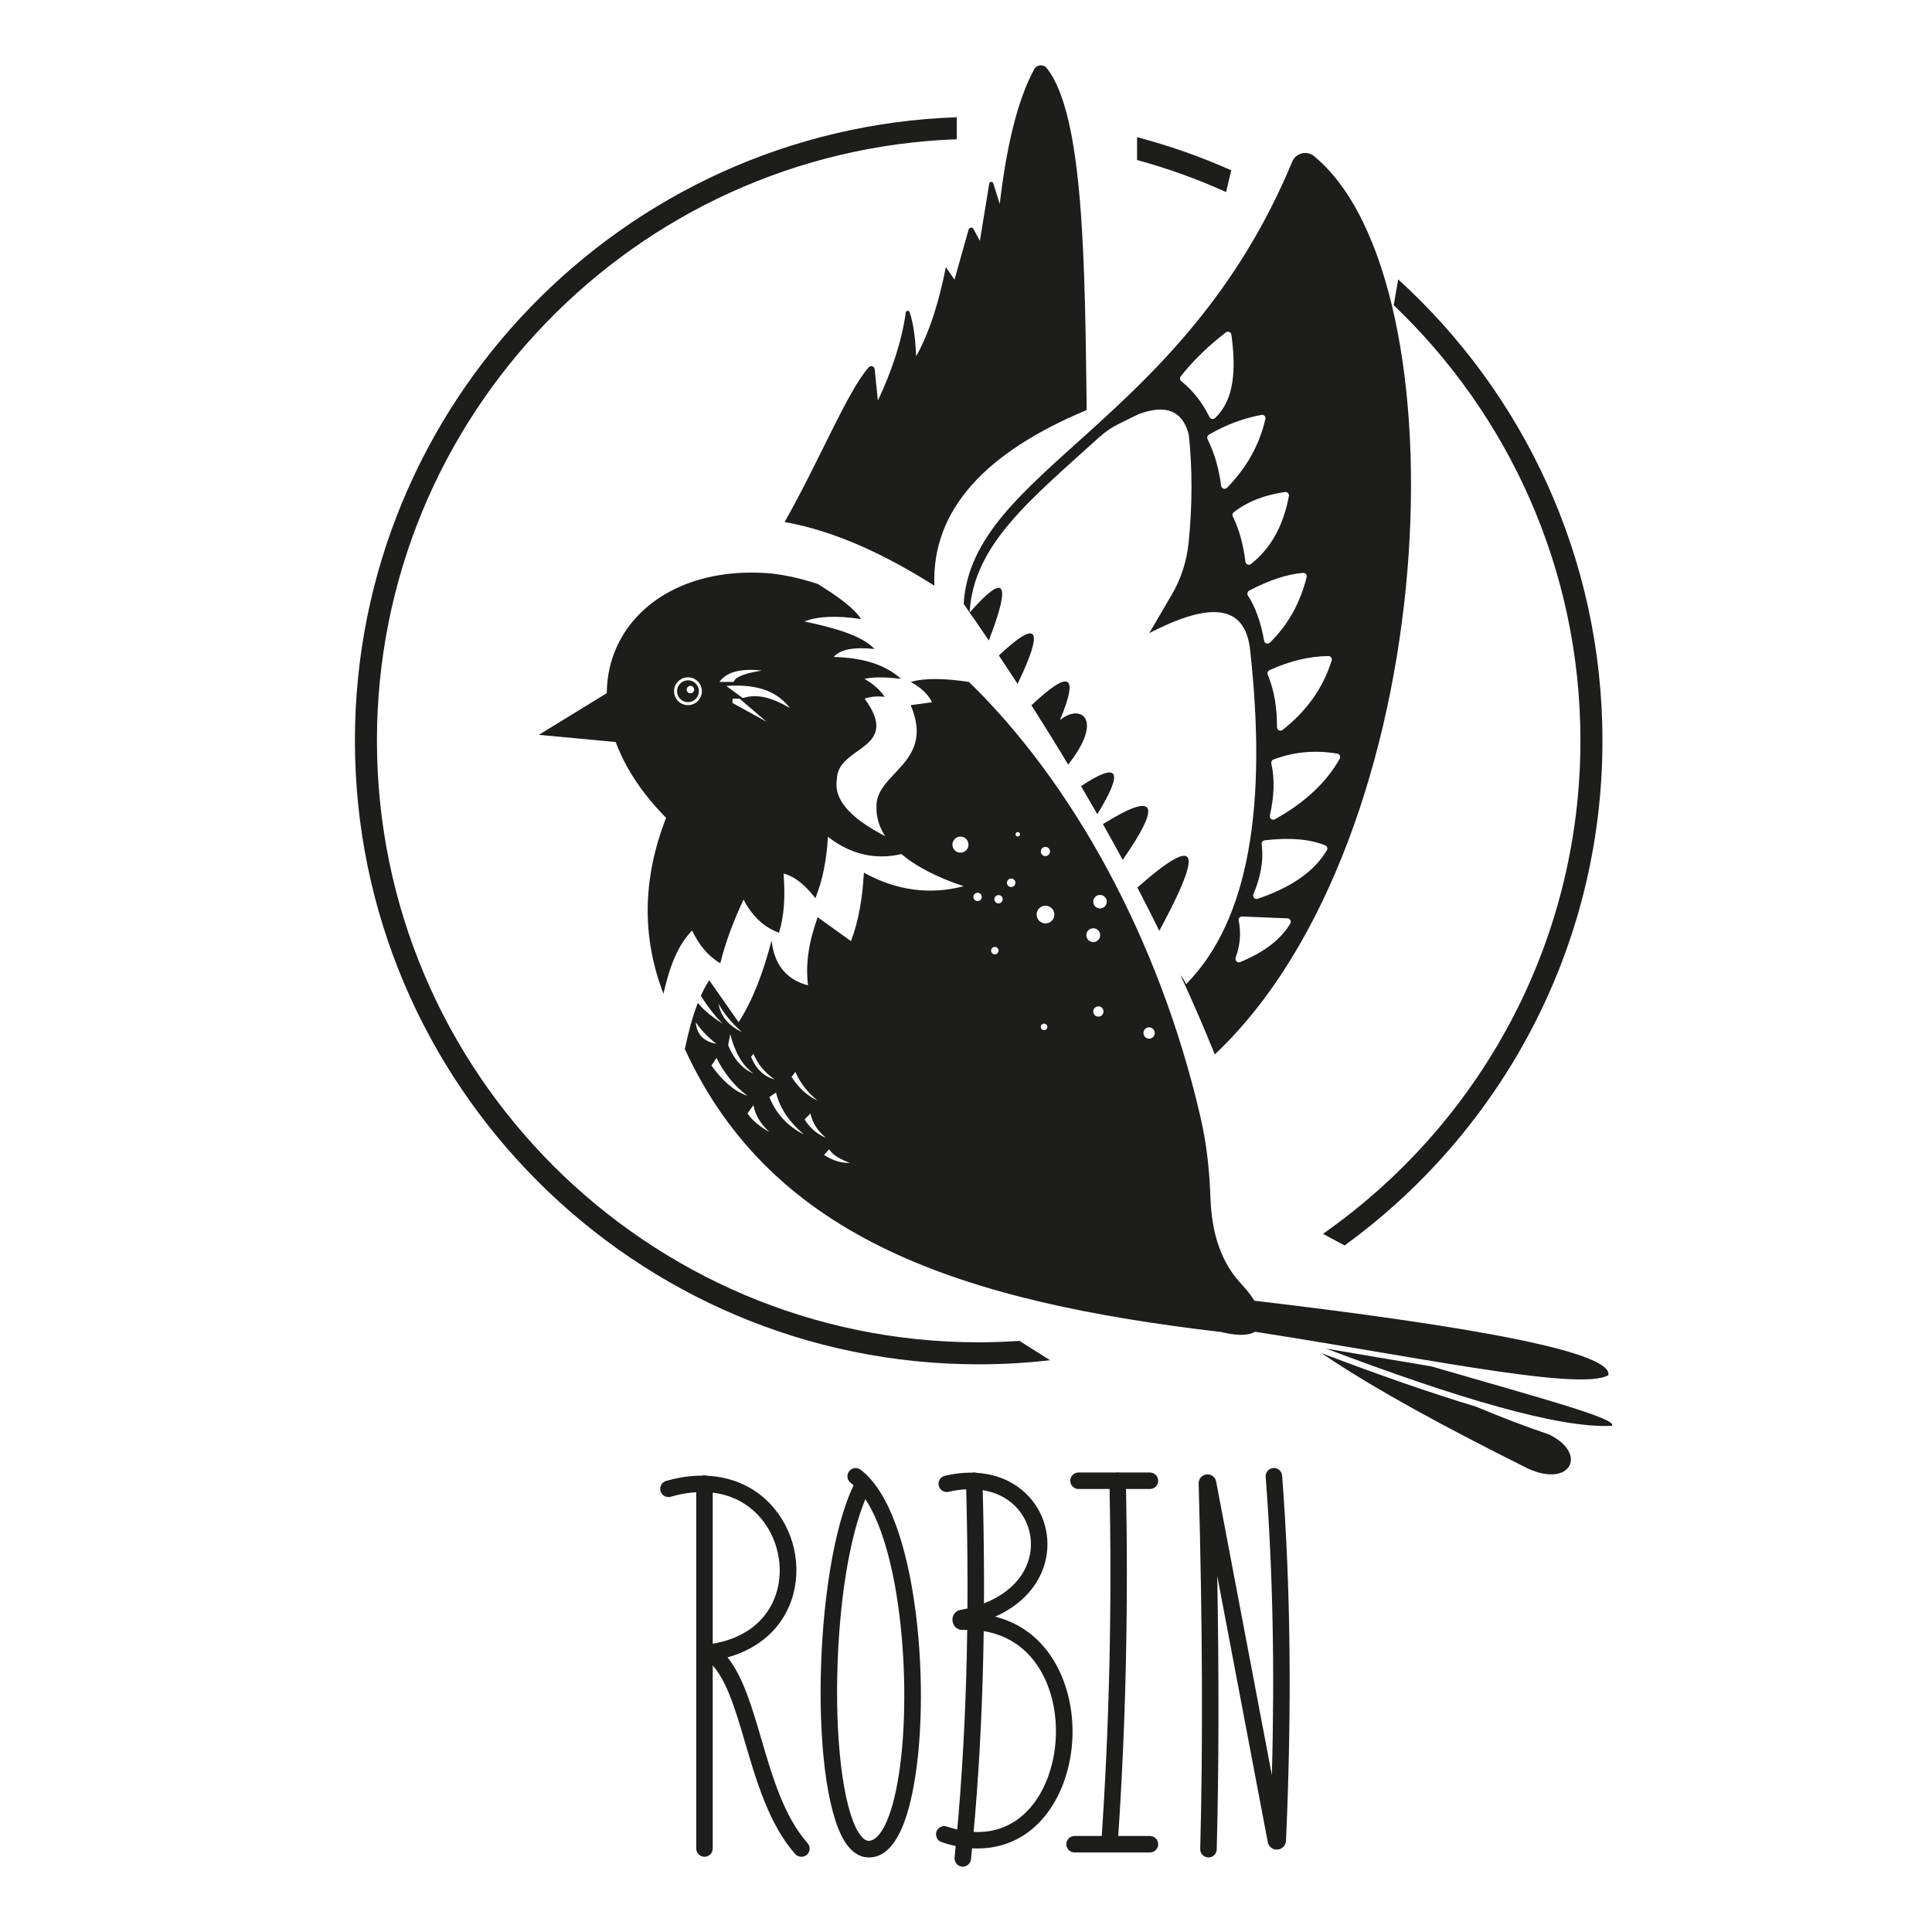
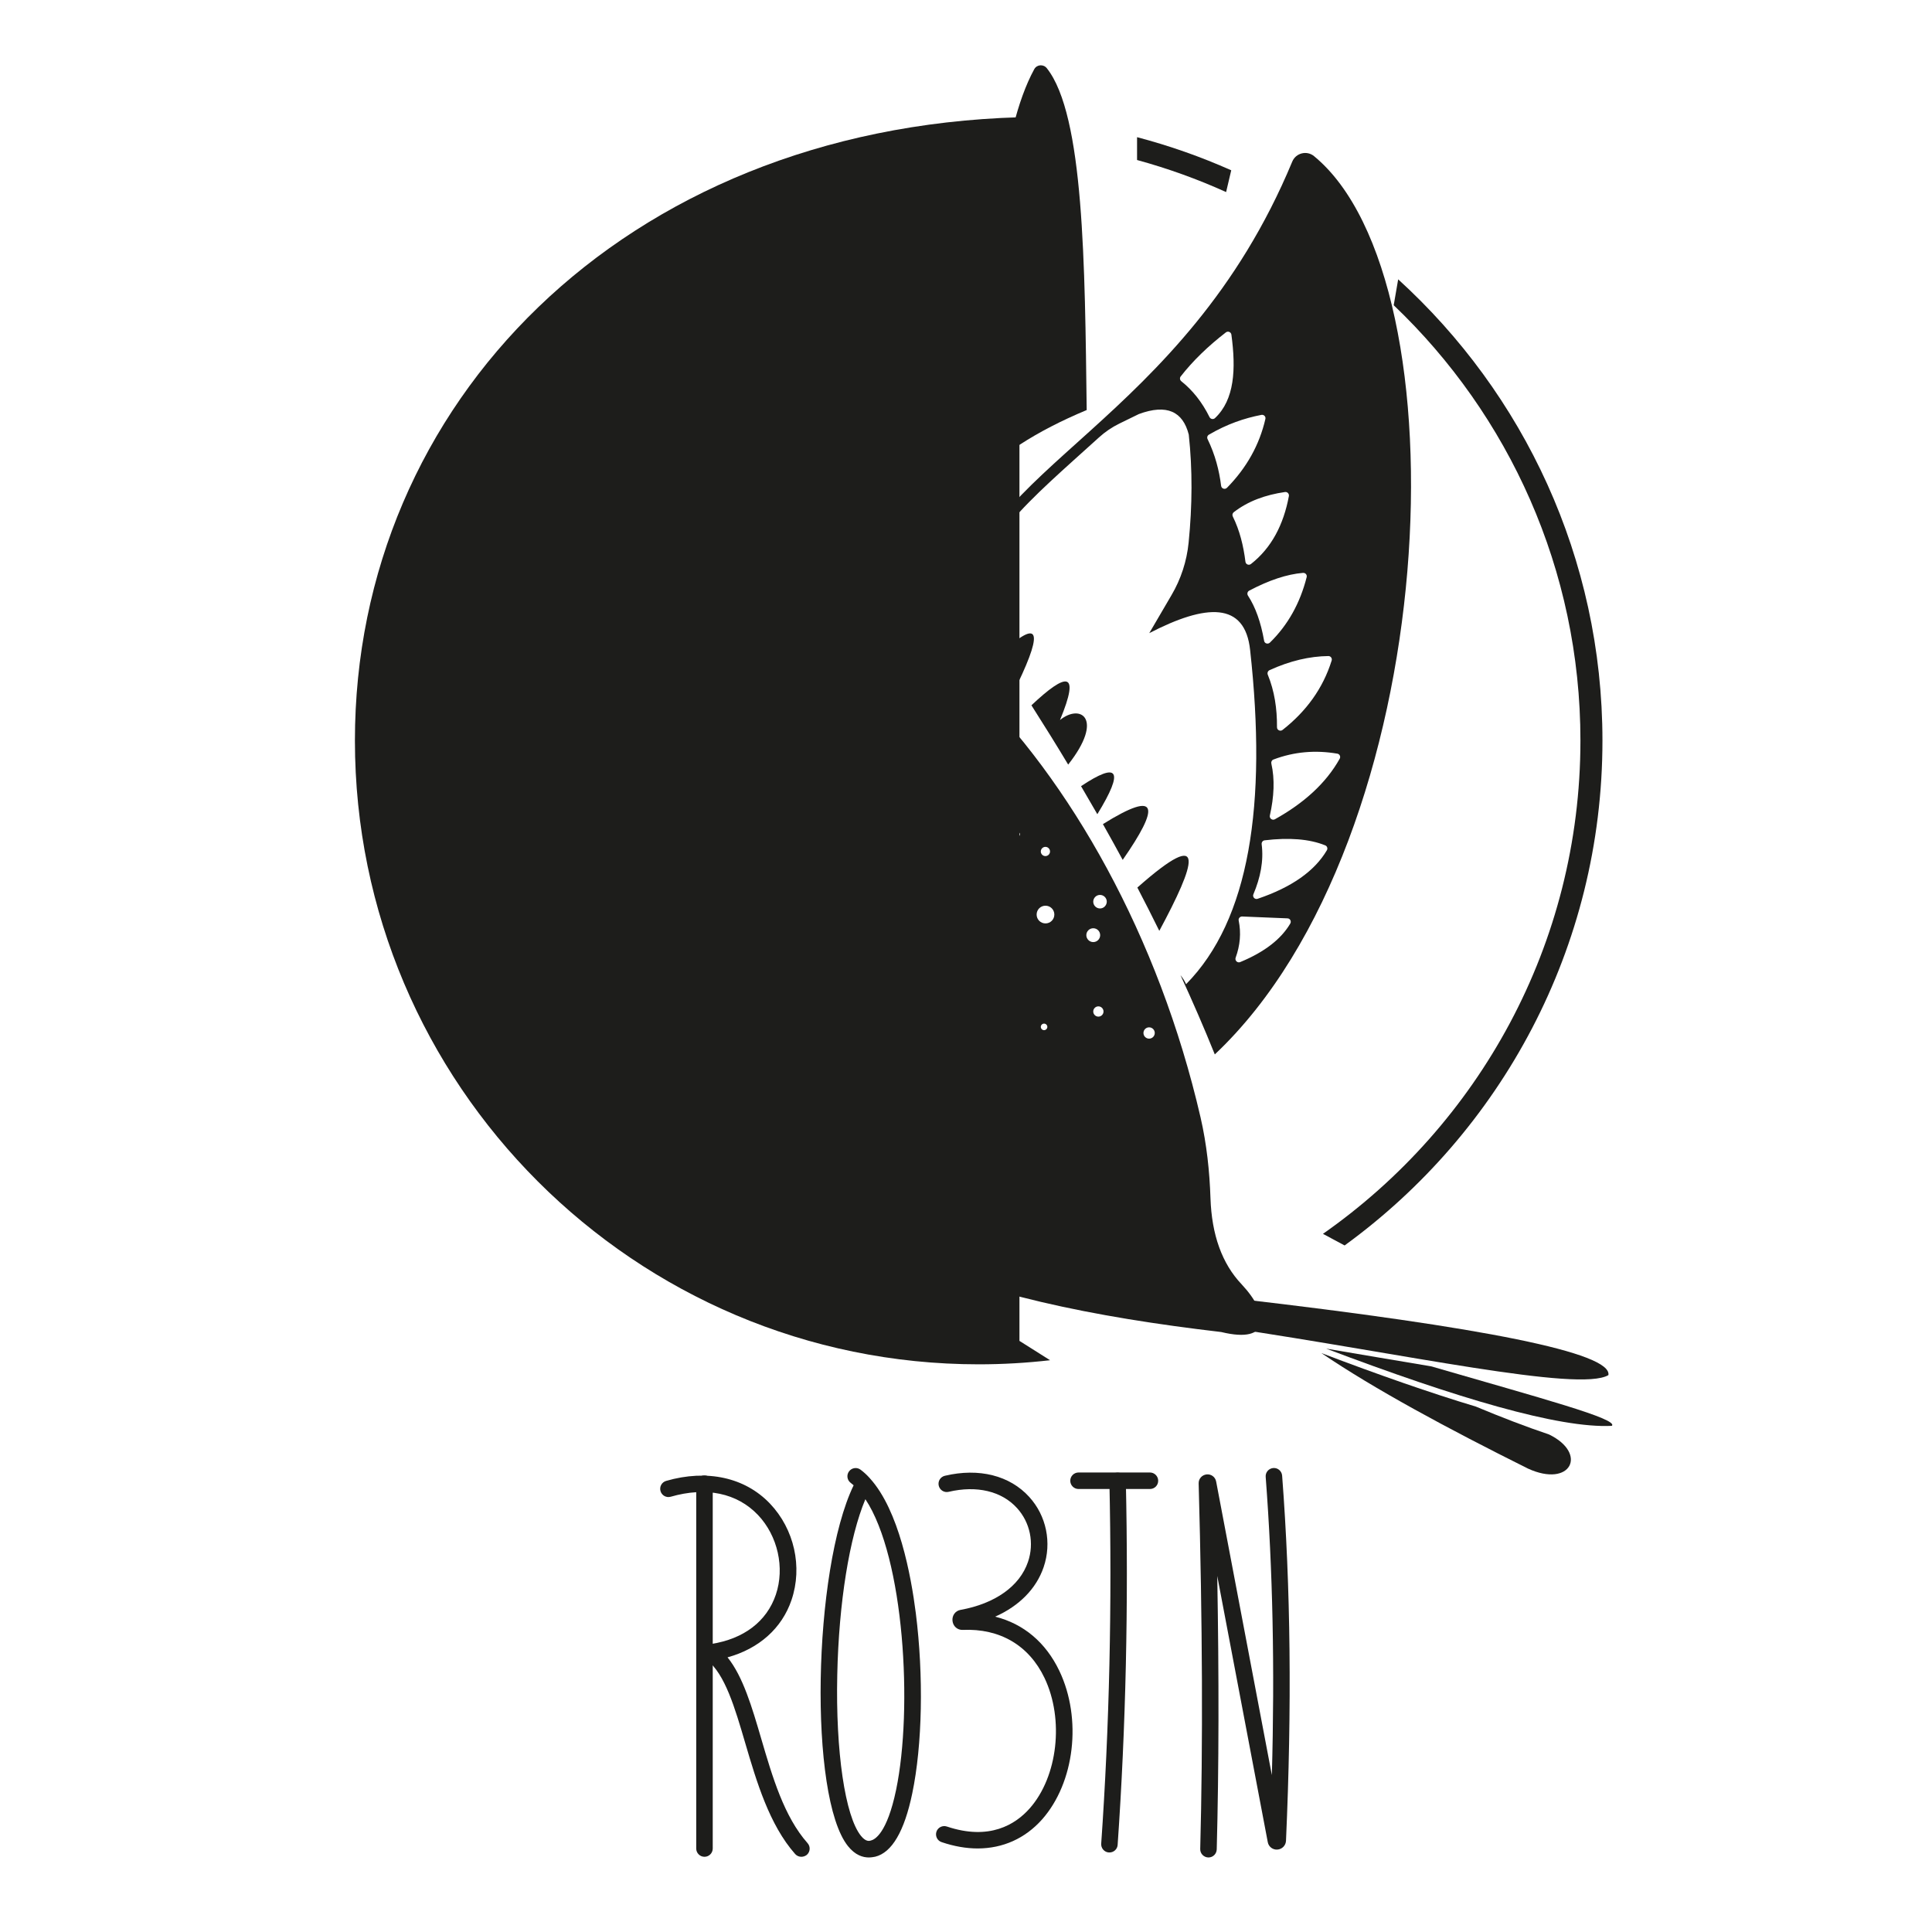
<svg xmlns="http://www.w3.org/2000/svg" xmlns:ns1="http://sodipodi.sourceforge.net/DTD/sodipodi-0.dtd" xmlns:ns2="http://www.inkscape.org/namespaces/inkscape" version="1.1" id="Слой_1" x="0px" y="0px" viewBox="0 0 259.71 259.71" xml:space="preserve" ns1:docname="robin-logo-a.svg" width="259.71" height="259.71" ns2:version="1.1.1 (3bf5ae0d25, 2021-09-20)">
  <defs id="defs89" />
  <ns1:namedview id="namedview87" pagecolor="#ffffff" bordercolor="#111111" borderopacity="1" ns2:pageshadow="0" ns2:pageopacity="0" ns2:pagecheckerboard="1" showgrid="false" ns2:zoom="1.0999621" ns2:cx="84.093809" ns2:cy="268.64563" ns2:window-width="1920" ns2:window-height="979" ns2:window-x="1280" ns2:window-y="32" ns2:window-maximized="1" ns2:current-layer="Слой_1" />
  <style type="text/css" id="style2">
	.st0{fill:#1D1D1B;}
</style>
  <g id="g84" transform="translate(38)">
    <path class="st0" d="m 170.23,192.83 c -3.12,-1.05 -6.42,-2.32 -9.84,-3.75 -6.04,-1.81 -13.04,-4.26 -20.76,-7.19 7.19,4.88 16.95,10.13 27.76,15.52 5.77,2.65 8.1,-2.03 2.84,-4.58 z" id="path4" />
    <g id="g8">
      <path class="st0" d="m 128.57,174.61 c 32.74,3.8 50.17,7.24 49.64,10.24 -3.93,2.34 -27.6,-2.89 -51.03,-6.36 z" id="path6" />
    </g>
    <path class="st0" d="m 154.38,183.67 c -4.41,-0.73 -9.18,-1.55 -14.11,-2.38 17.55,6.64 31.31,10.74 38.4,10.38 0.97,-0.91 -9.65,-3.75 -24.29,-8 z" id="path10" />
    <g id="g14">
      <path class="st0" d="m 67.47,70.17 c 6.88,1.24 13.56,4.41 20.13,8.56 -0.37,-10.21 6.9,-17.94 20.48,-23.61 -0.25,-19.63 -0.36,-39.64 -5.36,-45.95 -0.45,-0.57 -1.34,-0.51 -1.69,0.13 -2.29,4.2 -3.74,10.47 -4.64,18.11 l -0.87,-2.77 c -0.09,-0.28 -0.49,-0.25 -0.54,0.04 l -1.26,7.7 -0.86,-1.6 c -0.15,-0.28 -0.57,-0.24 -0.65,0.07 l -1.9,6.74 -1.16,-1.68 c -0.9,4.51 -2.13,8.62 -3.99,11.98 -0.11,-2.21 -0.32,-4.29 -0.89,-5.94 -0.09,-0.26 -0.47,-0.21 -0.51,0.06 -0.55,3.93 -1.89,7.88 -3.75,11.84 L 79.58,49.63 C 79.54,49.24 79.05,49.07 78.79,49.36 75.94,52.54 72.07,62.1 67.47,70.17 Z" id="path12" />
    </g>
    <g id="g18">
      <path class="st0" d="m 47.67,95.7 c 1,-2.21 -0.43,-3.91 -2.99,-3.21 L 34.44,98.78 47.45,100 c 1.39,-1.19 1.76,-2.57 0.22,-4.3 z" id="path16" />
    </g>
    <path class="st0" d="m 74.5,104.74 c 0.06,-4.54 8.79,-3.91 3.73,-10.82 0.69,-0.28 1.61,-0.35 2.69,-0.26 -0.65,-0.94 -1.54,-1.74 -2.72,-2.4 1.2,-0.28 2.87,-0.26 4.92,0 -2.21,-2.02 -5.34,-2.85 -9.05,-2.95 0.93,-1.06 2.84,-1.35 5.5,-1.07 -1.72,-1.81 -5.37,-2.84 -9.46,-3.7 1.91,-0.73 4.49,-0.8 7.64,-0.32 -0.87,-1.39 -3.03,-3 -5.82,-4.72 -2.1,-0.69 -4.18,-1.17 -6.24,-1.41 -20.25,-1.76 -30.2,16.58 -14.15,32.85 -3.15,8.07 -3.32,15.95 -0.35,23.65 0.78,-3.52 1.91,-6.56 3.85,-8.5 0.91,1.93 2.14,3.44 3.79,4.4 0.66,-2.72 1.72,-5.58 3.12,-8.56 1.16,2.21 2.73,3.73 4.77,4.45 0.72,-2.33 0.84,-5.03 0.61,-7.96 1.65,0.46 3.03,1.7 4.28,3.33 1.01,-2.55 1.53,-5.32 1.68,-8.27 3.61,2.83 7.56,3.34 11.8,1.76 -7.16,-2.85 -11.21,-5.97 -10.59,-9.5 z M 54.48,94.79 c -1.03,0 -1.87,-0.84 -1.87,-1.87 0,-1.03 0.84,-1.87 1.87,-1.87 1.03,0 1.87,0.84 1.87,1.87 0,1.03 -0.84,1.87 -1.87,1.87 z m 4.23,-3.12 c 0.95,-1.34 2.85,-1.85 5.7,-1.53 -1.98,0.32 -3.52,0.75 -3.79,1.53 z m 1.76,2.83 v -0.58 h 0.95 l 3.62,3.1 z m 1.39,-0.66 -2.23,-1.63 c 4.69,-0.33 7.03,1.02 8.56,2.97 -2.09,-1.21 -4.2,-2.04 -6.33,-1.34 z" id="path20" />
    <path class="st0" d="m 54.48,91.45 c -0.81,0 -1.47,0.66 -1.47,1.47 0,0.81 0.66,1.47 1.47,1.47 0.81,0 1.47,-0.66 1.47,-1.47 0,-0.81 -0.65,-1.47 -1.47,-1.47 z m 0.33,1.75 c -0.28,0 -0.5,-0.22 -0.5,-0.5 0,-0.28 0.22,-0.5 0.5,-0.5 0.28,0 0.5,0.22 0.5,0.5 0,0.28 -0.23,0.5 -0.5,0.5 z" id="path22" />
    <path class="st0" d="m 128.94,172.68 c -2.7,-2.83 -4.05,-6.73 -4.22,-11.58 -0.12,-3.66 -0.51,-7.3 -1.33,-10.87 -5.63,-24.42 -17.56,-45.38 -31.14,-58.56 -3.12,-0.47 -5.83,-0.57 -7.83,0 1.4,0.76 2.36,1.67 2.86,2.73 l -2.86,0.39 c 3.36,7.9 -4.86,9.03 -4.6,13.8 -0.04,4.43 4.52,8.16 11.72,10.54 -4.52,1.18 -8.99,0.61 -13.41,-1.82 -0.19,3.43 -0.72,6.54 -1.74,9.2 l -4.47,-3.21 c -1.17,3.19 -1.67,6.25 -1.3,9.16 -3.17,-0.85 -4.56,-3.05 -4.9,-6.03 -1.09,4.18 -2.48,7.96 -4.43,10.98 l -3.95,-5.64 c -0.42,0.63 -0.79,1.34 -1.13,2.09 0.79,1.25 1.76,2.58 2.93,3.75 -1.24,-0.8 -2.42,-1.67 -3.33,-2.8 -0.73,1.85 -1.28,3.96 -1.75,6.21 11.8,25.67 37.46,33.98 72.11,38.04 6.77,1.65 6.46,-2.43 2.77,-6.38 z M 68.92,144.09 c 0.65,1.49 1.64,2.78 2.98,3.85 -1.41,-0.63 -2.56,-1.73 -3.5,-3.18 z m -5.64,-2.43 c 0.6,1.44 1.57,2.57 2.86,3.44 -1.45,-0.38 -2.51,-1.39 -3.18,-3.04 z m 0,2.66 c -1.56,-0.7 -2.66,-2.01 -3.4,-3.82 l 0.29,-1.5 c 0.55,2.25 1.5,4.11 3.11,5.32 z m -4.69,-9.4 c 0.77,1.42 1.85,2.68 3.15,3.82 -1.75,-0.84 -2.86,-2.07 -3.15,-3.82 z m -3.07,2.48 c 0.69,1.04 1.63,2.01 2.78,2.92 -1.54,-0.29 -2.62,-1.1 -2.78,-2.92 z m 2.12,5.85 0.67,-1.04 c 1.04,2.07 2.41,3.78 4.17,5.09 -1.73,-0.57 -3.33,-1.97 -4.84,-4.05 z m 4.83,6.43 0.81,-1.11 c 0.28,1.48 1.08,2.62 2.14,3.59 -1.26,-0.68 -2.24,-1.51 -2.95,-2.48 z m 2.95,-2.21 0.9,-0.61 c 0.5,2.16 1.84,4.01 3.73,5.64 -2.16,-1.1 -3.72,-2.77 -4.63,-5.03 z m 4.73,3.01 0.8,-0.8 c 0.29,1.41 1.08,2.43 2.08,3.28 -1.2,-0.51 -2.16,-1.34 -2.88,-2.48 z m 2.62,4.77 0.69,-0.75 c 0.56,0.85 1.6,1.39 2.81,1.82 -1.17,0.05 -2.34,-0.31 -3.5,-1.07 z m 18.34,-40.63 c -0.6,0 -1.08,-0.49 -1.08,-1.08 0,-0.59 0.49,-1.08 1.08,-1.08 0.6,0 1.08,0.49 1.08,1.08 0,0.59 -0.48,1.08 -1.08,1.08 z m 11.42,-0.78 c 0.34,0 0.62,0.28 0.62,0.62 0,0.34 -0.28,0.62 -0.62,0.62 -0.34,0 -0.62,-0.28 -0.62,-0.62 0,-0.34 0.28,-0.62 0.62,-0.62 z m -9.12,7.29 c -0.31,0 -0.56,-0.25 -0.56,-0.56 0,-0.31 0.25,-0.56 0.56,-0.56 0.31,0 0.56,0.25 0.56,0.56 0.01,0.31 -0.25,0.56 -0.56,0.56 z m 2.32,7.16 c -0.28,0 -0.5,-0.22 -0.5,-0.5 0,-0.28 0.22,-0.5 0.5,-0.5 0.28,0 0.5,0.22 0.5,0.5 0,0.28 -0.23,0.5 -0.5,0.5 z m 0.5,-6.85 c -0.31,0 -0.56,-0.25 -0.56,-0.56 0,-0.31 0.25,-0.56 0.56,-0.56 0.31,0 0.56,0.25 0.56,0.56 0,0.3 -0.25,0.56 -0.56,0.56 z m 1.7,-2.2 c -0.32,0 -0.57,-0.26 -0.57,-0.57 0,-0.32 0.26,-0.57 0.57,-0.57 0.32,0 0.57,0.26 0.57,0.57 0,0.32 -0.25,0.57 -0.57,0.57 z m 0.88,-6.79 c -0.17,0 -0.3,-0.14 -0.3,-0.3 0,-0.17 0.14,-0.3 0.3,-0.3 0.17,0 0.3,0.14 0.3,0.3 0,0.17 -0.13,0.3 -0.3,0.3 z m 3.54,26.03 c -0.24,0 -0.44,-0.2 -0.44,-0.44 0,-0.24 0.2,-0.44 0.44,-0.44 0.24,0 0.44,0.2 0.44,0.44 0,0.24 -0.2,0.44 -0.44,0.44 z m 0.19,-14.35 c -0.66,0 -1.19,-0.53 -1.19,-1.19 0,-0.66 0.53,-1.19 1.19,-1.19 0.66,0 1.19,0.53 1.19,1.19 0,0.66 -0.53,1.19 -1.19,1.19 z m 5.49,1.58 c 0,-0.52 0.42,-0.93 0.93,-0.93 0.52,0 0.93,0.42 0.93,0.93 0,0.52 -0.42,0.93 -0.93,0.93 -0.51,0 -0.93,-0.42 -0.93,-0.93 z m 1.62,10.95 c -0.38,0 -0.69,-0.31 -0.69,-0.69 0,-0.38 0.31,-0.69 0.69,-0.69 0.38,0 0.69,0.31 0.69,0.69 0,0.38 -0.31,0.69 -0.69,0.69 z m 0.22,-14.54 c -0.5,0 -0.91,-0.41 -0.91,-0.91 0,-0.5 0.41,-0.91 0.91,-0.91 0.5,0 0.91,0.41 0.91,0.91 -0.01,0.5 -0.41,0.91 -0.91,0.91 z m 6.6,17.5 c -0.42,0 -0.76,-0.34 -0.76,-0.76 0,-0.42 0.34,-0.76 0.76,-0.76 0.42,0 0.76,0.34 0.76,0.76 0,0.42 -0.34,0.76 -0.76,0.76 z" id="path24" />
    <path class="st0" d="m 138.64,20.99 c -0.97,-0.8 -2.45,-0.43 -2.93,0.74 -14.65,35.25 -43.06,41.45 -44.17,59.44 0.42,0.6 0.83,1.2 1.24,1.8 -0.12,-0.26 -0.27,-0.51 -0.43,-0.75 0.56,-9.04 8.16,-15.05 17.37,-23.41 0.82,-0.75 1.75,-1.38 2.75,-1.87 l 2.62,-1.28 c 3.77,-1.39 5.92,-0.34 6.71,2.76 0.51,4.69 0.48,9.54 -0.02,14.53 -0.25,2.49 -1.03,4.89 -2.3,7.05 l -2.99,5.11 c 7.65,-3.96 12.87,-4.25 13.56,2.29 2.29,20.74 -0.08,36.26 -8.61,44.9 -0.19,-0.43 -0.44,-0.83 -0.75,-1.21 1.66,3.6 3.2,7.15 4.61,10.65 30.77,-29 33.81,-103.94 13.34,-120.75 z m 1.93,67.2 c 0.31,0 0.53,0.3 0.44,0.6 -1.18,3.78 -3.44,6.85 -6.6,9.33 -0.3,0.24 -0.75,0.03 -0.75,-0.36 0.02,-2.5 -0.34,-4.88 -1.24,-7.07 -0.09,-0.23 0.01,-0.49 0.23,-0.6 2.78,-1.27 5.41,-1.87 7.92,-1.9 z M 120.8,51.25 c -0.2,-0.16 -0.24,-0.44 -0.09,-0.64 1.65,-2.12 3.7,-4.09 6.08,-5.93 0.28,-0.21 0.69,-0.05 0.74,0.3 0.63,4.65 0.43,8.74 -2.2,11.22 -0.23,0.22 -0.6,0.15 -0.74,-0.13 -1,-2.02 -2.27,-3.61 -3.79,-4.82 z m 5.35,14.06 c -0.26,-2.08 -0.8,-4.18 -1.82,-6.28 -0.11,-0.22 -0.03,-0.48 0.18,-0.6 2.44,-1.43 4.78,-2.22 7.06,-2.66 0.32,-0.06 0.61,0.23 0.53,0.55 -0.8,3.48 -2.52,6.56 -5.16,9.25 -0.27,0.27 -0.74,0.13 -0.79,-0.26 z m 3.27,10.21 c -0.27,-2.18 -0.78,-4.23 -1.7,-6.09 -0.1,-0.19 -0.05,-0.43 0.12,-0.57 1.93,-1.5 4.27,-2.34 6.9,-2.72 0.31,-0.04 0.57,0.23 0.52,0.54 -0.72,3.86 -2.34,6.97 -5.09,9.13 -0.28,0.23 -0.7,0.07 -0.75,-0.29 z m 0.34,4.55 c -0.15,-0.23 -0.08,-0.54 0.16,-0.67 2.67,-1.41 5.08,-2.21 7.23,-2.39 0.32,-0.03 0.58,0.26 0.5,0.57 -0.89,3.52 -2.54,6.46 -4.94,8.8 -0.27,0.26 -0.72,0.13 -0.78,-0.24 -0.44,-2.5 -1.16,-4.53 -2.17,-6.07 z m 5.69,44.07 c -1.21,2.06 -3.4,3.81 -6.74,5.19 -0.37,0.15 -0.74,-0.21 -0.61,-0.59 0.61,-1.67 0.75,-3.34 0.41,-5 -0.06,-0.29 0.18,-0.55 0.47,-0.54 l 6.09,0.25 c 0.35,0.01 0.55,0.39 0.38,0.69 z m 4.92,-9.85 c -1.66,2.82 -4.76,4.99 -9.31,6.53 -0.38,0.13 -0.73,-0.25 -0.57,-0.61 0.94,-2.23 1.4,-4.47 1.11,-6.72 -0.03,-0.26 0.14,-0.5 0.4,-0.53 3.27,-0.39 6.01,-0.19 8.15,0.68 0.25,0.1 0.36,0.41 0.22,0.65 z m -6.99,-4.16 c -0.35,0.19 -0.76,-0.11 -0.68,-0.5 0.57,-2.53 0.68,-4.88 0.2,-6.99 -0.05,-0.22 0.06,-0.46 0.28,-0.54 2.8,-1.06 5.67,-1.29 8.59,-0.79 0.31,0.05 0.48,0.4 0.32,0.68 -1.85,3.31 -4.83,5.98 -8.71,8.14 z" id="path26" />
    <g id="g30">
      <path class="st0" d="m 92.35,82.34 c 4.6,-5.24 5.75,-4.49 2.57,3.76 -0.84,-1.25 -1.7,-2.5 -2.57,-3.76 z m 22.54,36.97 c 1.02,1.95 2,3.89 2.95,5.82 4.81,-8.95 6.68,-14.33 -2.95,-5.82 z M 96.27,88.11 c 0.85,1.28 1.69,2.55 2.52,3.82 3.58,-7.46 2.81,-8.82 -2.52,-3.82 z m 11.05,17.57 c 0.74,1.26 1.47,2.52 2.19,3.77 3.67,-5.98 2.8,-7.09 -2.19,-3.77 z m -6.67,-10.87 c 1.71,2.68 3.36,5.34 4.94,7.97 4.88,-6.19 1.66,-8.24 -1.1,-5.99 2.78,-6.69 0.86,-6.41 -3.84,-1.98 z m 9.61,15.97 c 0.91,1.61 1.8,3.22 2.66,4.81 4.89,-7.03 5.02,-9.59 -2.66,-4.81 z" id="path28" />
    </g>
    <g id="g44">
      <g id="g34">
        <path class="st0" d="m 114.85,18.44 v 3.07 c 4.13,1.13 8.13,2.57 11.97,4.31 l 0.69,-2.93 c -4.07,-1.81 -8.29,-3.3 -12.66,-4.45 z" id="path32" />
      </g>
      <g id="g38">
        <path class="st0" d="m 149.95,37.55 -0.6,3.48 c 15.46,14.74 25.1,35.53 25.1,58.52 0,27.41 -13.7,51.67 -34.61,66.31 l 2.91,1.56 c 20.99,-15.25 34.66,-39.99 34.66,-67.86 0,-24.55 -10.6,-46.66 -27.46,-62.01 z" id="path36" />
      </g>
      <g id="g42">
-         <path class="st0" d="m 99.04,180.25 c -1.81,0.12 -3.64,0.19 -5.48,0.19 -44.6,0 -80.89,-36.29 -80.89,-80.89 0,-43.61 34.7,-79.27 77.94,-80.83 V 15.76 C 45.73,17.32 9.71,54.3 9.71,99.55 c 0,46.23 37.61,83.85 83.85,83.85 3.25,0 6.45,-0.19 9.6,-0.55 z" id="path40" />
+         <path class="st0" d="m 99.04,180.25 V 15.76 C 45.73,17.32 9.71,54.3 9.71,99.55 c 0,46.23 37.61,83.85 83.85,83.85 3.25,0 6.45,-0.19 9.6,-0.55 z" id="path40" />
      </g>
    </g>
    <g id="g82">
      <g id="g48">
        <path class="st0" d="m 69.72,249.6 c -0.31,0 -0.61,-0.13 -0.83,-0.37 -3.48,-3.94 -5.19,-9.75 -6.7,-14.88 -1.4,-4.78 -2.73,-9.3 -5.14,-11.19 -0.39,-0.3 -0.55,-0.8 -0.43,-1.27 0.12,-0.47 0.52,-0.83 1,-0.9 4.37,-0.68 7.45,-3.03 8.67,-6.62 1.23,-3.62 0.26,-7.92 -2.4,-10.72 -2.81,-2.95 -6.98,-3.82 -11.73,-2.45 -0.59,0.17 -1.2,-0.17 -1.37,-0.76 -0.17,-0.59 0.17,-1.2 0.76,-1.37 5.5,-1.59 10.59,-0.47 13.95,3.05 3.27,3.43 4.41,8.51 2.9,12.96 -1.29,3.81 -4.38,6.55 -8.6,7.71 2.08,2.59 3.28,6.67 4.53,10.94 1.51,5.15 3.07,10.47 6.23,14.04 0.41,0.46 0.36,1.16 -0.1,1.57 -0.22,0.17 -0.48,0.26 -0.74,0.26 z" id="path46" />
      </g>
      <g id="g52">
        <path class="st0" d="m 56.7,249.6 c -0.61,0 -1.11,-0.5 -1.11,-1.11 v -49.04 c 0,-0.61 0.5,-1.11 1.11,-1.11 0.61,0 1.11,0.5 1.11,1.11 v 49.04 c 0,0.61 -0.5,1.11 -1.11,1.11 z" id="path50" />
      </g>
      <g id="g56">
        <path class="st0" d="m 78.79,249.69 c -0.79,0 -1.82,-0.3 -2.79,-1.51 -5.31,-6.6 -4.74,-37.13 0.75,-48.52 -0.13,-0.12 -0.27,-0.23 -0.4,-0.33 -0.49,-0.37 -0.58,-1.07 -0.21,-1.55 0.37,-0.49 1.07,-0.58 1.55,-0.21 0.43,0.32 0.83,0.69 1.21,1.11 0.02,0.02 0.04,0.04 0.05,0.06 3.89,4.29 5.51,13 6.16,18.12 1.06,8.43 0.88,17.71 -0.48,24.22 -1.06,5.1 -2.74,7.96 -4.98,8.51 -0.23,0.04 -0.52,0.1 -0.86,0.1 z m -0.46,-48.16 c -2.14,5.09 -3.57,13.87 -3.78,23.59 -0.23,10.32 1.05,19.02 3.18,21.66 0.67,0.83 1.13,0.7 1.35,0.63 0.52,-0.13 2.16,-0.96 3.38,-6.81 2.27,-10.93 1.09,-31.21 -4.13,-39.07 z" id="path54" />
      </g>
      <g id="g60">
        <path class="st0" d="m 93.44,248.48 c -1.55,0 -3.18,-0.28 -4.86,-0.85 -0.58,-0.19 -0.89,-0.82 -0.7,-1.4 0.19,-0.58 0.82,-0.89 1.4,-0.7 5.72,1.92 9.22,-0.27 11.14,-2.44 3.77,-4.26 4.65,-11.96 1.99,-17.53 -2.09,-4.38 -6,-6.68 -11,-6.46 -0.71,0.03 -1.29,-0.49 -1.37,-1.21 -0.08,-0.72 0.38,-1.36 1.08,-1.48 4.65,-0.84 7.96,-3.19 9.07,-6.46 0.86,-2.51 0.29,-5.29 -1.48,-7.23 -2.06,-2.27 -5.41,-3.07 -9.19,-2.18 -0.6,0.14 -1.19,-0.23 -1.33,-0.83 -0.14,-0.6 0.23,-1.19 0.83,-1.33 4.58,-1.08 8.72,-0.04 11.34,2.85 2.31,2.54 3.05,6.16 1.93,9.44 -0.99,2.9 -3.28,5.21 -6.51,6.65 3.81,0.96 6.8,3.46 8.63,7.3 3.06,6.42 2.06,15 -2.33,19.96 -2.29,2.57 -5.27,3.89 -8.64,3.9 z" id="path58" />
      </g>
      <g id="g64">
-         <path class="st0" d="m 91.42,250.93 c -0.04,0 -0.08,0 -0.11,-0.01 -0.61,-0.06 -1.05,-0.61 -0.99,-1.22 1.57,-15.34 2.07,-31.9 1.53,-50.61 -0.02,-0.61 0.46,-1.12 1.08,-1.14 0.01,0 0.02,0 0.03,0 0.6,0 1.09,0.48 1.11,1.08 0.54,18.81 0.04,35.46 -1.54,50.9 -0.07,0.57 -0.55,1 -1.11,1 z" id="path62" />
-       </g>
+         </g>
      <g id="g68">
        <path class="st0" d="m 111.14,249.02 c -0.03,0 -0.05,0 -0.08,0 -0.61,-0.04 -1.07,-0.57 -1.03,-1.18 1.1,-15.74 1.47,-32.14 1.1,-48.75 -0.01,-0.61 0.47,-1.12 1.08,-1.13 0.61,-0.02 1.12,0.47 1.13,1.08 0.37,16.67 0,33.14 -1.1,48.95 -0.03,0.58 -0.52,1.03 -1.1,1.03 z" id="path66" />
      </g>
      <g id="g72">
        <path class="st0" d="m 116.58,200.16 h -9.6 c -0.61,0 -1.11,-0.5 -1.11,-1.11 0,-0.61 0.5,-1.11 1.11,-1.11 h 9.6 c 0.61,0 1.11,0.5 1.11,1.11 0,0.62 -0.49,1.11 -1.11,1.11 z" id="path70" />
      </g>
      <g id="g76">
-         <path class="st0" d="m 116.58,249.02 h -10.13 c -0.61,0 -1.11,-0.5 -1.11,-1.11 0,-0.61 0.5,-1.11 1.11,-1.11 h 10.13 c 0.61,0 1.11,0.5 1.11,1.11 0,0.61 -0.49,1.11 -1.11,1.11 z" id="path74" />
-       </g>
+         </g>
      <g id="g80">
        <path class="st0" d="m 124.45,249.69 c -0.01,0 -0.02,0 -0.03,0 -0.61,-0.02 -1.1,-0.53 -1.08,-1.14 0.37,-14.1 0.31,-30.18 -0.21,-49.14 -0.02,-0.62 0.44,-1.14 1.06,-1.21 0.62,-0.07 1.17,0.34 1.29,0.95 l 7.49,39.47 c 0.4,-14.42 0.12,-27.6 -0.83,-40.09 -0.05,-0.61 0.41,-1.14 1.02,-1.19 0.61,-0.05 1.14,0.41 1.19,1.02 1.15,15.05 1.32,31.11 0.52,49.09 -0.03,0.63 -0.52,1.13 -1.15,1.18 -0.62,0.05 -1.19,-0.38 -1.3,-1 l -6.79,-35.78 c 0.24,13.71 0.22,25.82 -0.07,36.75 -0.02,0.61 -0.51,1.09 -1.11,1.09 z" id="path78" />
      </g>
    </g>
  </g>
</svg>